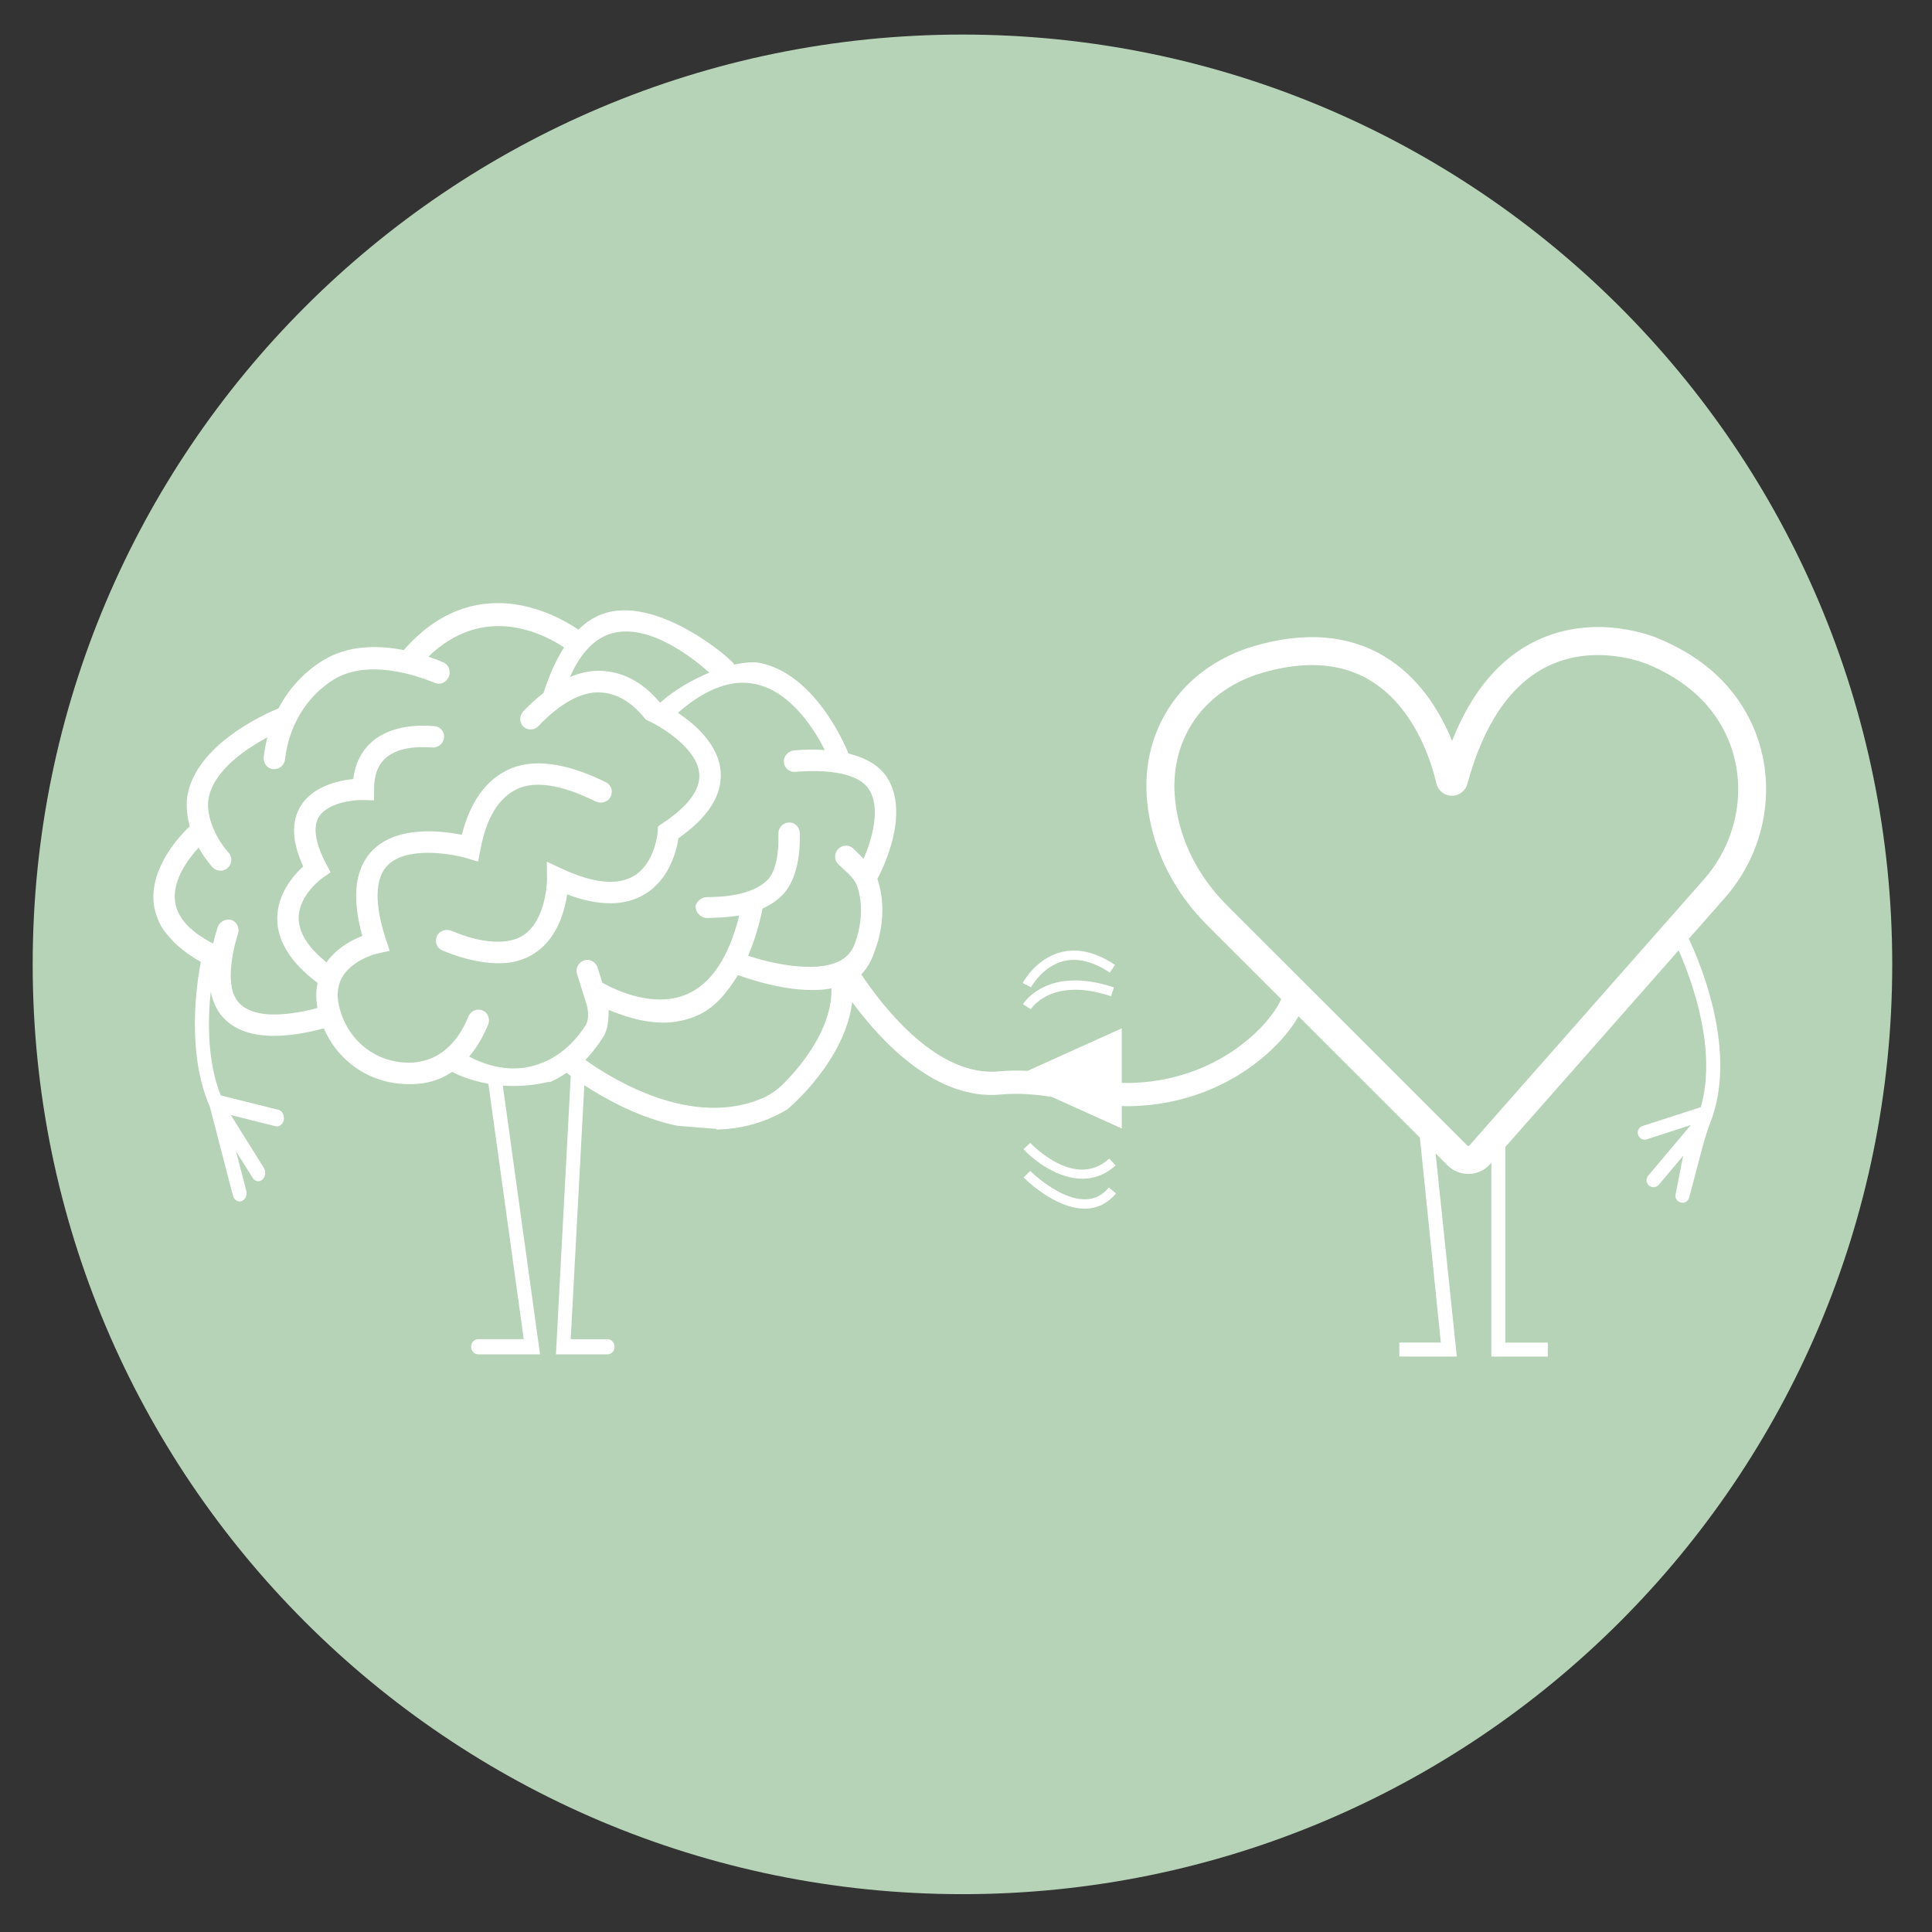
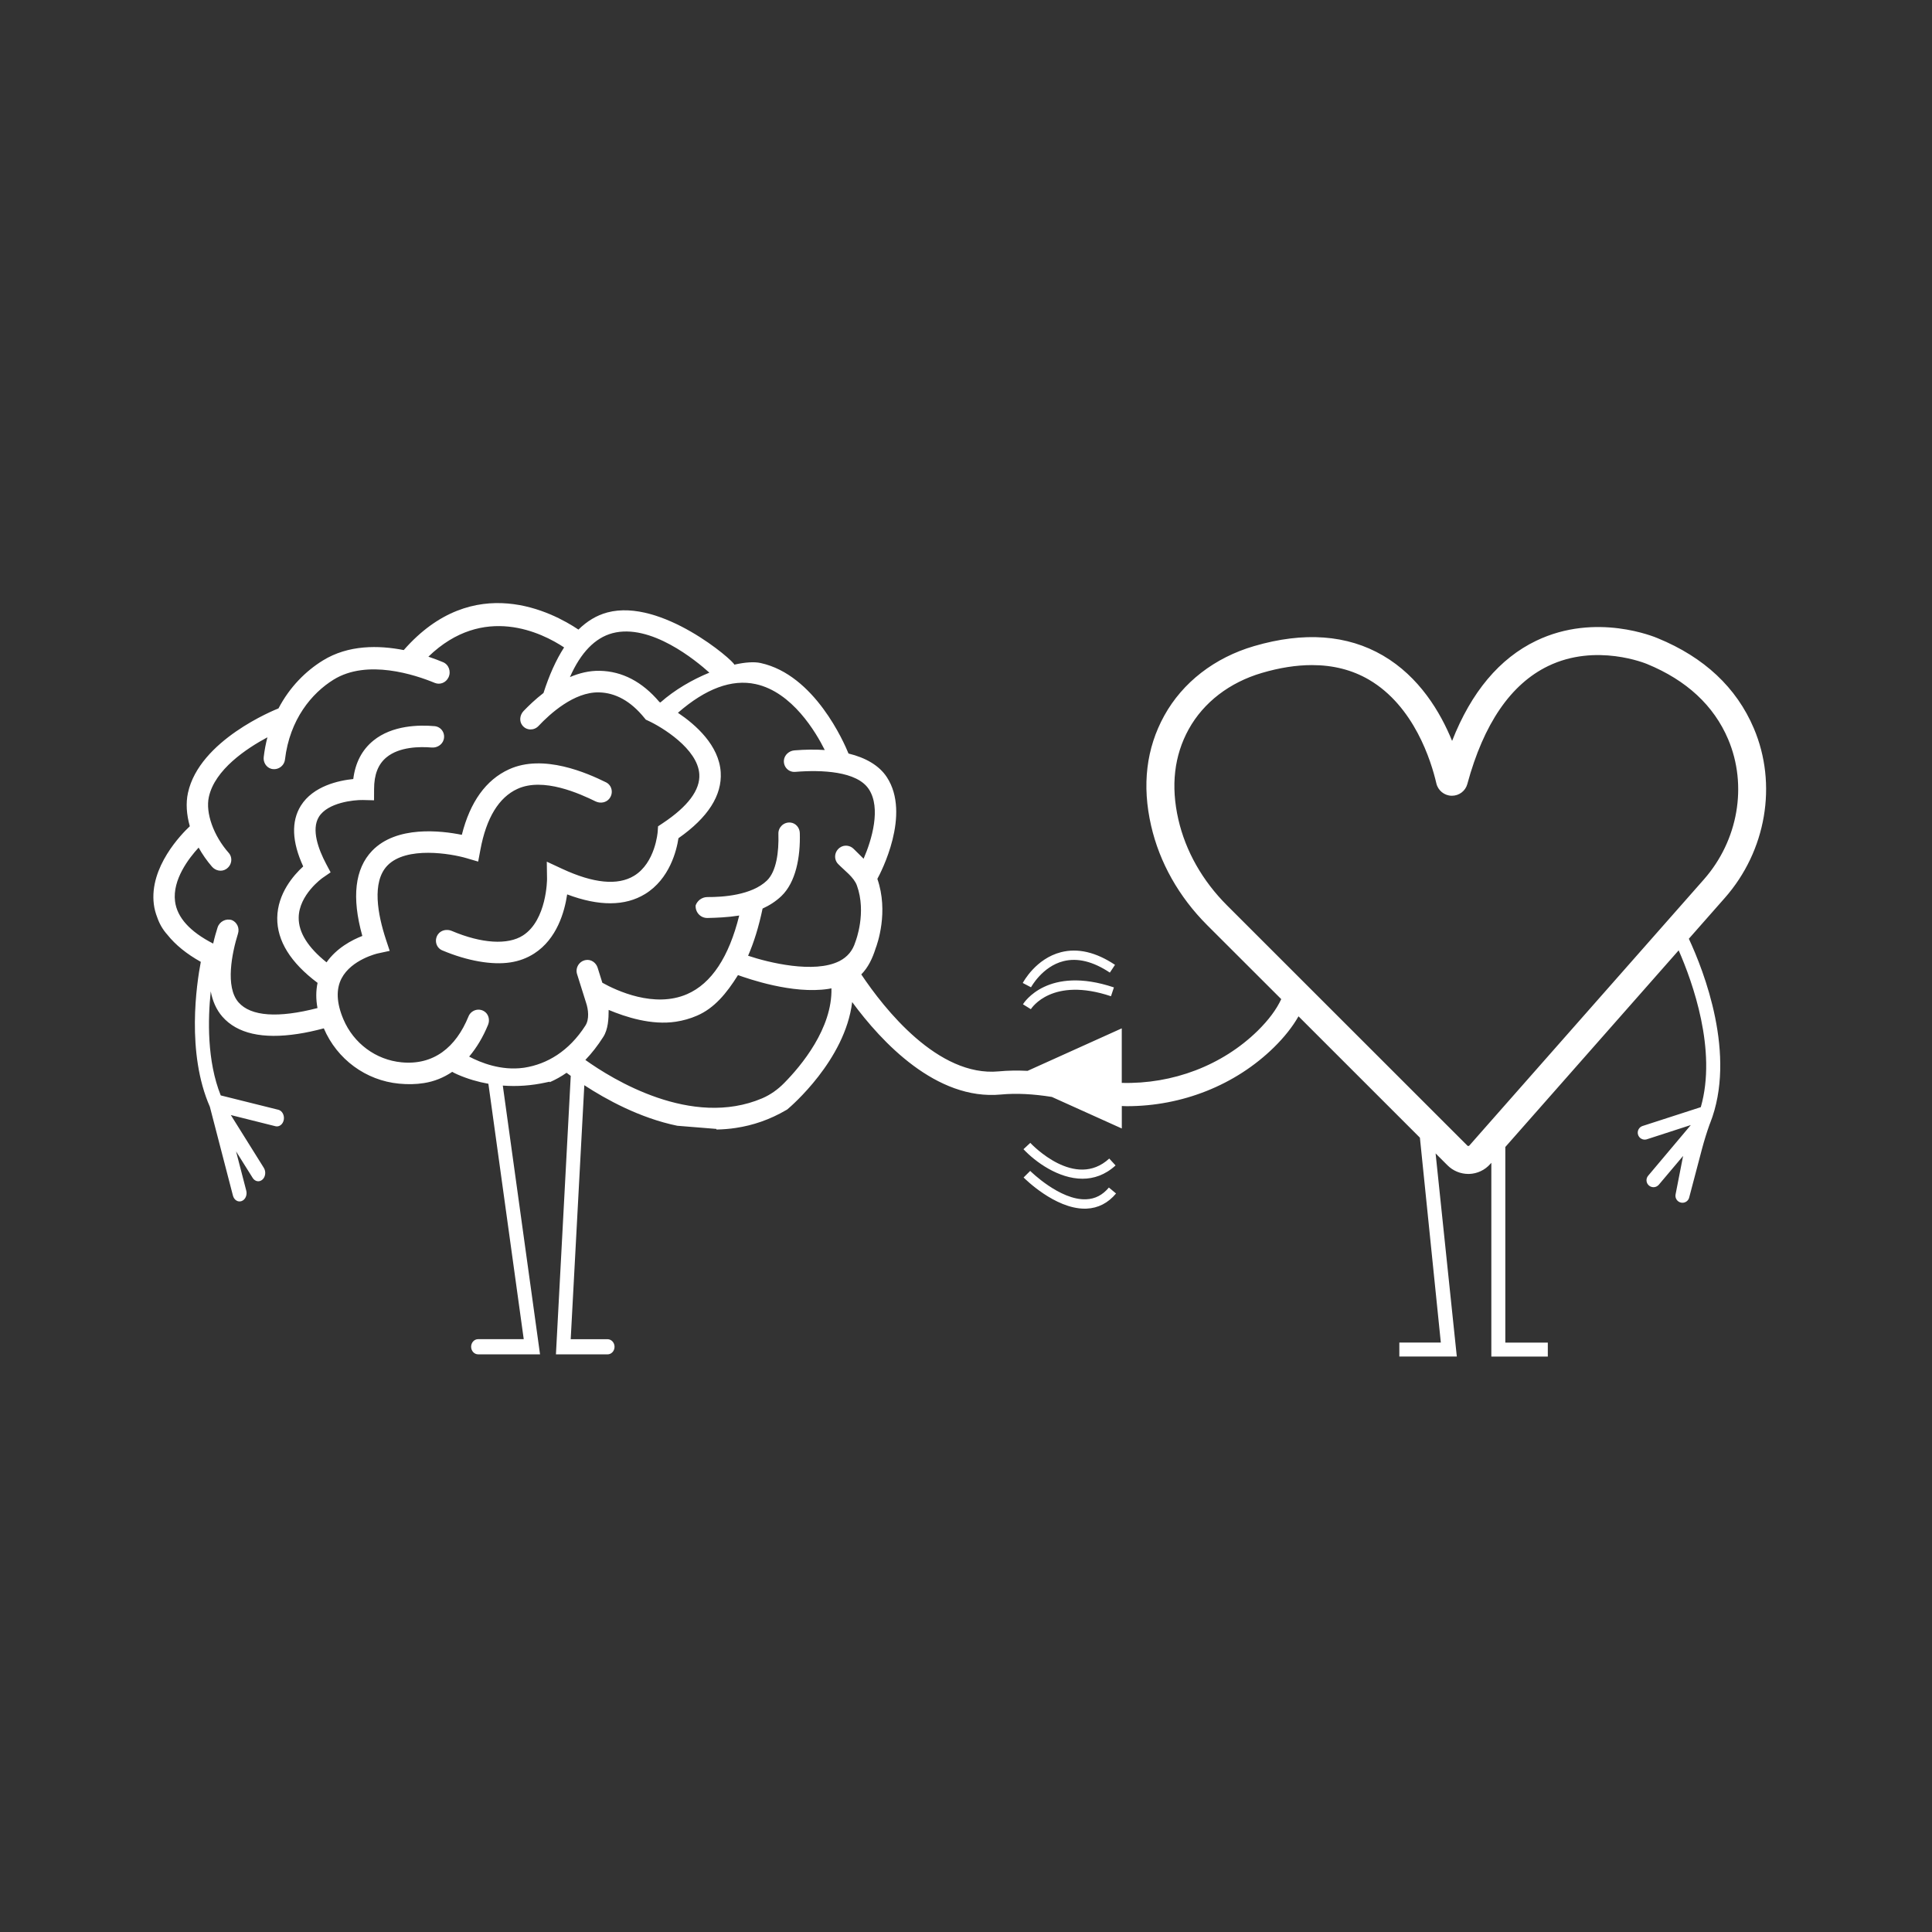
<svg xmlns="http://www.w3.org/2000/svg" version="1.0" preserveAspectRatio="xMidYMid meet" height="250" viewBox="0 0 187.5 187.5" zoomAndPan="magnify" width="250">
  <rect x="0" y="0" width="187.5" height="187.5" fill="#333333" stroke="none" />
  <defs>
    <clipPath id="5134591cff">
-       <path clip-rule="nonzero" d="M 3.172 3.355 L 184 3.355 L 184 183.828 L 3.172 183.828 Z M 3.172 3.355" />
-     </clipPath>
+       </clipPath>
    <clipPath id="ed9230c961">
      <path clip-rule="nonzero" d="M 14.41 58 L 172 58 L 172 131.637 L 14.41 131.637 Z M 14.41 58" />
    </clipPath>
  </defs>
  <g clip-path="url(#5134591cff)">
-     <path fill-rule="nonzero" fill-opacity="1" d="M 183.641 93.59 C 183.641 143.426 143.242 183.828 93.406 183.828 C 43.57 183.828 3.172 143.426 3.172 93.59 C 3.172 43.758 43.57 3.355 93.406 3.355 C 143.242 3.355 183.641 43.758 183.641 93.59 Z M 183.641 93.59" fill="#b6d3b7" />
-   </g>
+     </g>
  <g clip-path="url(#ed9230c961)">
    <path fill-rule="nonzero" fill-opacity="1" d="M 68.223 87.094 L 68.223 87.098 Z M 23.281 88.344 C 23.297 88.348 23.312 88.348 23.328 88.355 L 23.234 88.316 C 23.254 88.324 23.266 88.332 23.281 88.344 Z M 167.391 87.145 L 163.902 91.105 C 165.352 94.215 168.574 102.41 165.961 109.016 L 165.918 109.117 C 165.637 109.906 165.391 110.703 165.176 111.508 L 163.945 116.18 C 163.875 116.547 163.516 116.789 163.152 116.715 C 162.785 116.645 162.543 116.285 162.613 115.922 L 163.344 112.184 L 160.988 114.977 C 160.746 115.262 160.32 115.297 160.035 115.059 C 159.746 114.816 159.711 114.391 159.953 114.105 L 164.094 109.184 L 159.793 110.578 C 159.43 110.672 159.059 110.457 158.965 110.098 C 158.867 109.734 159.086 109.363 159.445 109.266 L 165.062 107.449 C 166.645 101.926 164.266 95.312 162.914 92.23 L 146.09 111.316 L 146.09 130.301 L 150.215 130.301 L 150.215 131.656 L 144.734 131.656 L 144.734 112.852 L 144.629 112.965 C 144.113 113.555 143.367 113.906 142.586 113.93 C 142.559 113.93 142.527 113.93 142.496 113.93 C 141.746 113.93 141.016 113.629 140.484 113.098 L 139.324 111.938 L 141.383 131.652 L 135.805 131.652 L 135.805 130.297 L 139.832 130.297 L 137.801 110.41 L 126.02 98.633 C 125.445 99.641 124.652 100.648 123.641 101.641 C 119.898 105.316 114.715 107.355 109.371 107.355 C 109.203 107.355 109.039 107.344 108.871 107.34 L 108.871 109.52 L 102.082 106.457 C 100.262 106.168 98.633 106.082 97.137 106.223 C 90.859 106.816 85.551 101.125 82.703 97.25 C 82.023 102.883 76.723 107.402 76.457 107.625 L 76.387 107.684 L 76.309 107.727 C 74.707 108.668 73.066 109.215 71.438 109.461 C 70.797 109.562 70.16 109.609 69.527 109.621 L 69.531 109.562 L 65.727 109.254 C 62.094 108.508 58.801 106.688 56.707 105.32 L 55.387 129.969 L 58.961 129.969 C 59.332 129.969 59.641 130.297 59.641 130.707 C 59.641 131.113 59.336 131.441 58.961 131.441 L 53.953 131.441 L 55.391 104.414 C 55.242 104.305 55.105 104.203 54.984 104.113 C 54.461 104.48 53.918 104.781 53.352 105.027 L 53.344 104.977 L 52.957 105.059 C 51.578 105.359 50.18 105.461 48.797 105.355 L 52.41 131.438 L 46.402 131.438 C 46.031 131.438 45.723 131.109 45.723 130.703 C 45.723 130.293 46.027 129.965 46.402 129.965 L 50.828 129.965 L 47.398 105.18 C 46.383 105 45.391 104.707 44.441 104.297 C 44.207 104.191 44.016 104.102 43.887 104.023 C 43.062 104.582 42.145 104.957 41.137 105.113 C 40.379 105.234 39.574 105.25 38.723 105.168 C 35.504 104.859 32.711 102.805 31.426 99.801 C 30.535 100.039 29.688 100.223 28.902 100.34 C 25.48 100.863 23.027 100.309 21.586 98.672 C 20.977 97.977 20.625 97.121 20.453 96.211 C 20.168 98.926 20.086 102.973 21.422 106.309 L 27.016 107.703 C 27.383 107.797 27.617 108.227 27.543 108.668 C 27.465 109.109 27.105 109.391 26.738 109.301 L 22.402 108.215 L 25.605 113.34 C 25.828 113.699 25.77 114.211 25.473 114.477 C 25.172 114.75 24.746 114.676 24.523 114.316 L 22.91 111.742 L 23.898 115.547 C 24.012 115.977 23.809 116.434 23.453 116.562 C 23.098 116.699 22.715 116.461 22.605 116.027 L 20.367 107.41 C 18.066 102.168 19.086 95.445 19.488 93.348 C 18.129 92.59 17.031 91.703 16.254 90.727 C 15.777 90.199 15.461 89.621 15.262 89.039 C 15.098 88.621 14.984 88.195 14.93 87.762 C 14.473 84.141 17.625 80.934 18.422 80.188 C 18.102 79.059 18.023 77.938 18.242 76.945 C 19.352 71.836 26.641 68.902 27.027 68.75 C 28.121 66.66 29.684 65.117 31.336 64.098 C 33.809 62.57 36.754 62.613 39.184 63.09 C 45.977 55.34 53.684 59.453 56.137 61.102 C 56.969 60.285 57.902 59.715 58.945 59.438 C 64.191 58.039 71.203 64.117 71.266 64.504 C 72.301 64.27 73.199 64.207 73.824 64.348 C 79.066 65.492 81.918 72.078 82.348 73.129 C 84.027 73.539 85.324 74.293 86.062 75.414 C 88.441 79.031 85.477 84.695 85.148 85.293 C 86.254 88.484 85.148 91.609 84.977 92.047 C 84.672 93.016 84.25 93.902 83.586 94.566 C 85.809 97.891 91.027 104.531 96.922 103.977 C 97.816 103.891 98.75 103.879 99.727 103.926 L 108.867 99.801 L 108.867 105.094 C 113.805 105.227 118.617 103.406 122.059 100.035 C 123.117 98.992 123.883 97.965 124.344 96.965 L 117.156 89.785 C 114.41 87.039 112.531 83.703 111.715 80.133 C 110.812 76.203 111.246 72.613 112.992 69.453 C 114.777 66.223 117.875 63.824 121.711 62.703 C 126.543 61.289 130.754 61.598 134.219 63.621 C 137.75 65.684 139.785 69.109 140.926 71.906 C 142.789 67.16 145.527 63.895 149.09 62.184 C 154.895 59.395 160.652 61.84 160.895 61.945 C 165.387 63.789 168.527 66.727 170.207 70.68 C 172.52 76.121 171.414 82.582 167.391 87.145 Z M 55.312 65.711 C 56.215 65.324 57.191 65.082 58.195 65.102 C 60.383 65.141 62.332 66.16 64 68.133 C 64.027 68.145 64.059 68.16 64.09 68.176 C 65.484 66.941 67.199 65.953 68.844 65.281 C 67.551 64.113 63.141 60.465 59.43 61.453 C 57.738 61.91 56.355 63.34 55.312 65.711 Z M 56.812 99.535 C 57.207 98.922 57.105 97.973 56.871 97.293 L 56.004 94.535 C 55.816 93.938 56.199 93.281 56.848 93.172 C 57.363 93.082 57.844 93.422 58 93.914 L 58.457 95.375 C 59.836 96.145 63.512 97.863 66.688 96.477 C 69.047 95.449 70.742 92.883 71.742 88.848 C 71.707 88.855 71.672 88.863 71.637 88.867 C 70.645 89.023 69.527 89.074 68.664 89.09 C 67.98 89.105 67.469 88.531 67.512 87.867 C 67.59 87.648 67.73 87.461 67.906 87.32 L 67.918 87.25 C 67.914 87.27 67.914 87.293 67.91 87.316 C 68.121 87.156 68.375 87.059 68.652 87.059 C 70.148 87.07 72.949 86.883 74.426 85.461 C 75.352 84.57 75.598 82.68 75.543 80.922 C 75.523 80.297 76.051 79.77 76.703 79.828 C 77.219 79.871 77.605 80.324 77.621 80.84 C 77.691 83.219 77.219 85.633 75.836 86.961 C 75.281 87.492 74.656 87.879 74.008 88.176 C 73.648 89.906 73.18 91.43 72.602 92.754 C 74.574 93.418 79.016 94.504 81.449 93.281 L 81.488 93.262 C 82.25 92.863 82.75 92.266 83.008 91.43 L 83.039 91.344 C 83.047 91.316 84.117 88.57 83.16 85.93 C 82.871 85.129 81.949 84.48 81.34 83.852 C 80.91 83.41 80.953 82.668 81.5 82.266 C 81.918 81.957 82.504 82.027 82.859 82.395 C 83.16 82.699 83.492 83.012 83.812 83.34 C 84.609 81.508 85.527 78.418 84.32 76.59 C 83.164 74.832 79.719 74.703 77.172 74.91 C 76.547 74.961 76.02 74.441 76.078 73.781 C 76.129 73.266 76.582 72.863 77.098 72.824 C 78.137 72.738 79.125 72.727 80.043 72.789 C 79.199 71.09 76.891 67.16 73.336 66.391 C 71.02 65.887 68.484 66.828 65.793 69.176 C 67.527 70.34 69.781 72.336 69.945 74.945 C 70.086 77.188 68.711 79.34 65.844 81.348 C 65.668 82.523 64.992 85.305 62.602 86.766 C 60.66 87.953 58.125 87.961 55.043 86.801 C 54.793 88.488 54.051 91.117 51.848 92.535 C 51.152 92.984 50.379 93.273 49.523 93.402 C 47.785 93.672 45.367 93.27 42.914 92.23 C 42.332 91.984 42.121 91.246 42.496 90.691 C 42.789 90.262 43.371 90.145 43.84 90.344 C 46.738 91.574 49.285 91.73 50.754 90.785 C 53.07 89.293 53.09 85.352 53.09 85.312 L 53.066 83.625 L 54.578 84.328 C 57.609 85.734 59.953 85.957 61.535 84.996 C 63.602 83.742 63.828 80.75 63.828 80.723 L 63.863 80.195 L 64.309 79.898 C 66.766 78.266 67.965 76.664 67.867 75.133 C 67.715 72.668 64.227 70.551 62.891 69.941 L 62.68 69.844 L 62.527 69.66 C 61.223 68.055 59.742 67.227 58.117 67.195 C 55.711 67.148 53.383 69.266 52.262 70.457 C 51.828 70.918 51.086 70.91 50.691 70.395 C 50.371 69.984 50.449 69.387 50.812 69.004 C 51.281 68.516 51.941 67.875 52.746 67.254 C 53.293 65.547 53.957 64.051 54.746 62.832 C 52.633 61.43 46.926 58.555 41.574 63.73 C 42.125 63.914 42.609 64.102 42.992 64.262 C 43.555 64.492 43.801 65.18 43.523 65.746 C 43.277 66.254 42.703 66.484 42.199 66.277 C 40.281 65.484 35.633 63.941 32.371 65.961 C 30.258 67.27 28.121 69.805 27.656 73.715 C 27.582 74.34 26.961 74.777 26.328 74.613 C 25.84 74.48 25.531 73.977 25.594 73.469 C 25.672 72.793 25.797 72.16 25.953 71.555 C 23.93 72.637 20.84 74.688 20.266 77.359 C 19.934 78.891 20.723 81.105 22.195 82.77 C 22.609 83.234 22.508 83.988 21.938 84.348 C 21.492 84.633 20.918 84.504 20.578 84.117 C 20.074 83.535 19.637 82.906 19.277 82.258 C 18.332 83.285 16.719 85.375 16.988 87.477 C 17.188 89.043 18.434 90.418 20.688 91.574 C 20.82 90.984 20.977 90.449 21.113 90.02 C 21.301 89.422 21.941 89.105 22.52 89.301 C 23.012 89.52 23.262 90.074 23.098 90.602 C 22.516 92.465 21.828 95.785 23.156 97.285 C 24.355 98.641 26.996 98.82 30.812 97.832 C 30.652 96.969 30.656 96.152 30.82 95.387 C 28.199 93.426 26.883 91.309 26.906 89.078 C 26.938 86.723 28.477 84.953 29.426 84.086 C 28.328 81.695 28.25 79.719 29.195 78.195 C 30.395 76.277 32.879 75.746 34.285 75.605 C 34.48 74.027 35.129 72.777 36.23 71.879 C 38.07 70.375 40.688 70.34 42.176 70.473 C 42.82 70.531 43.25 71.164 43.051 71.805 C 42.902 72.293 42.395 72.59 41.895 72.547 C 40.73 72.449 38.766 72.469 37.516 73.492 C 36.703 74.156 36.305 75.168 36.305 76.578 L 36.301 77.668 L 35.219 77.641 C 34.324 77.625 31.812 77.887 30.949 79.273 C 30.188 80.512 30.91 82.438 31.648 83.836 L 32.086 84.66 L 31.305 85.199 C 31.285 85.211 29.004 86.832 28.988 89.062 C 28.973 90.496 29.887 91.949 31.691 93.395 C 32.672 92 34.152 91.227 35.164 90.832 C 34.117 87.09 34.438 84.312 36.117 82.566 C 38.484 80.109 42.797 80.609 44.82 81.02 C 45.625 77.82 47.164 75.684 49.395 74.664 C 52.746 73.129 57.016 75.039 58.809 75.922 C 59.383 76.203 59.555 76.949 59.156 77.484 C 58.844 77.902 58.266 78 57.805 77.777 C 56.277 77.031 52.73 75.406 50.215 76.562 C 48.41 77.391 47.199 79.375 46.625 82.453 L 46.406 83.617 L 45.289 83.289 C 43.773 82.84 39.426 82.102 37.594 84.004 C 36.055 85.605 36.668 88.781 37.449 91.16 L 37.82 92.281 L 36.66 92.531 C 36.637 92.535 34.109 93.117 33.148 94.953 C 32.598 96.008 32.656 97.344 33.328 98.926 C 34.32 101.262 36.477 102.859 38.969 103.098 C 42.07 103.395 44.238 101.66 45.469 98.641 C 45.703 98.059 46.418 97.801 46.973 98.137 C 47.41 98.395 47.562 98.965 47.371 99.445 C 46.887 100.629 46.266 101.672 45.531 102.543 C 46.641 103.129 48.633 103.93 50.809 103.629 C 50.836 103.625 50.863 103.621 50.895 103.617 C 53.102 103.27 55.219 102.016 56.812 99.535 Z M 80.691 95.918 C 80.594 95.938 80.492 95.957 80.391 95.973 C 76.918 96.508 72.582 94.973 71.621 94.633 C 70.512 96.414 69.316 97.848 67.652 98.566 C 66.973 98.863 66.277 99.051 65.598 99.156 C 63.215 99.52 60.715 98.699 59.07 98.012 C 59.07 98.867 59.02 99.898 58.547 100.633 C 58.008 101.48 57.426 102.223 56.809 102.867 C 59.43 104.742 67.117 109.508 73.973 106.59 C 74.773 106.246 75.5 105.727 76.113 105.098 C 77.742 103.449 80.789 99.809 80.691 95.918 Z M 142.039 75.414 Z M 165.359 85.352 C 168.695 81.566 169.617 76.227 167.715 71.742 C 166.324 68.469 163.676 66.016 159.844 64.441 C 159.773 64.414 154.91 62.379 150.242 64.641 C 146.625 66.391 143.988 70.238 142.406 76.082 C 142.227 76.758 141.613 77.227 140.91 77.227 C 140.902 77.227 140.895 77.227 140.883 77.227 C 140.172 77.215 139.559 76.719 139.398 76.027 C 138.895 73.855 137.246 68.531 132.852 65.961 C 131.238 65.02 129.391 64.547 127.328 64.547 C 125.82 64.547 124.199 64.797 122.473 65.305 C 119.328 66.227 116.809 68.164 115.367 70.766 C 113.953 73.324 113.613 76.27 114.359 79.527 C 115.062 82.598 116.695 85.48 119.078 87.863 L 142.406 111.18 C 142.434 111.211 142.469 111.223 142.504 111.219 C 142.562 111.215 142.59 111.184 142.598 111.176 L 144.734 108.75 L 144.734 108.746 L 144.738 108.746 Z M 99.277 97.465 L 100.043 97.941 C 100.129 97.812 102.117 94.773 107.82 96.684 L 108.105 95.828 C 101.691 93.676 99.371 97.309 99.277 97.465 Z M 103.203 93.281 C 104.574 92.934 106.086 93.309 107.711 94.391 L 108.211 93.637 C 106.363 92.406 104.602 91.992 102.969 92.41 C 100.52 93.035 99.312 95.301 99.258 95.398 L 100.059 95.816 C 100.074 95.797 101.148 93.801 103.203 93.281 Z M 105.051 114.395 C 106.141 114.395 107.25 114.035 108.266 113.105 L 107.652 112.438 C 104.34 115.477 100.164 111.102 99.988 110.914 L 99.328 111.531 C 100.488 112.766 102.734 114.395 105.051 114.395 Z M 105.41 116.391 C 102.871 116.5 100.008 113.664 99.98 113.637 L 99.34 114.273 C 99.465 114.402 102.375 117.301 105.27 117.301 C 105.328 117.301 105.391 117.301 105.449 117.297 C 106.574 117.25 107.539 116.754 108.312 115.828 L 107.617 115.25 C 107.008 115.98 106.285 116.355 105.41 116.391 Z M 105.41 116.391" fill="#ffffff" />
  </g>
</svg>